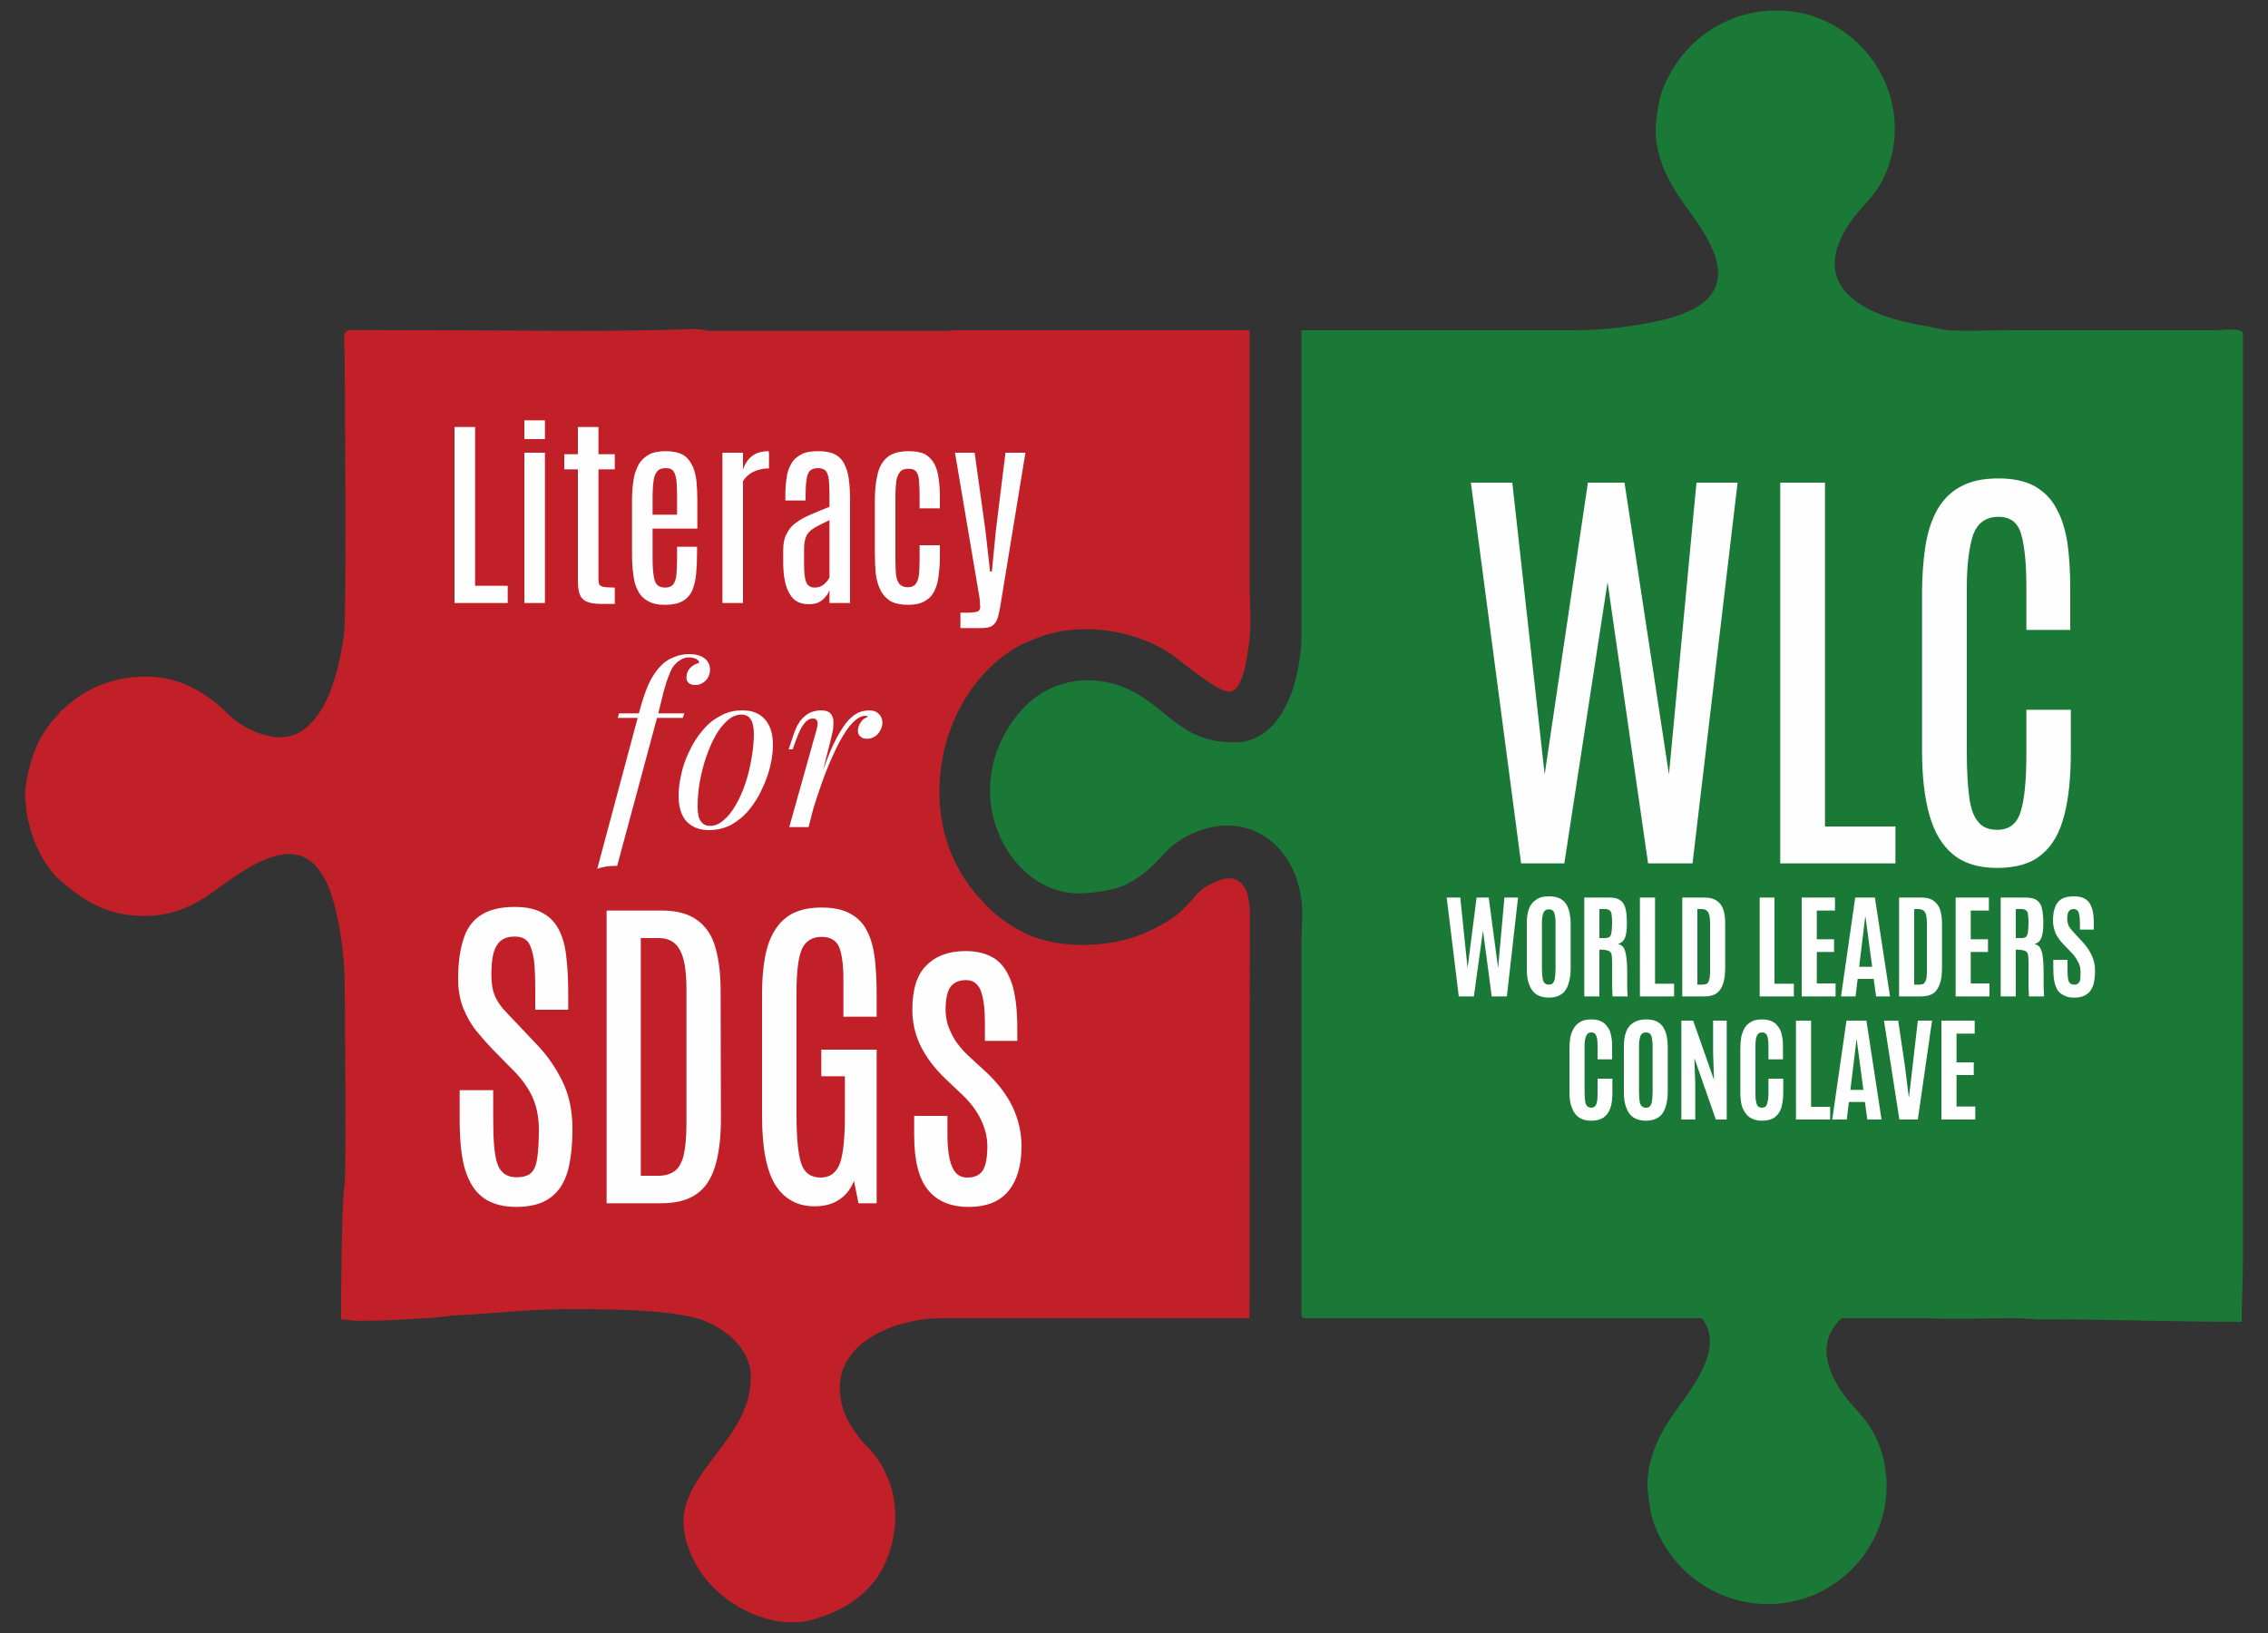
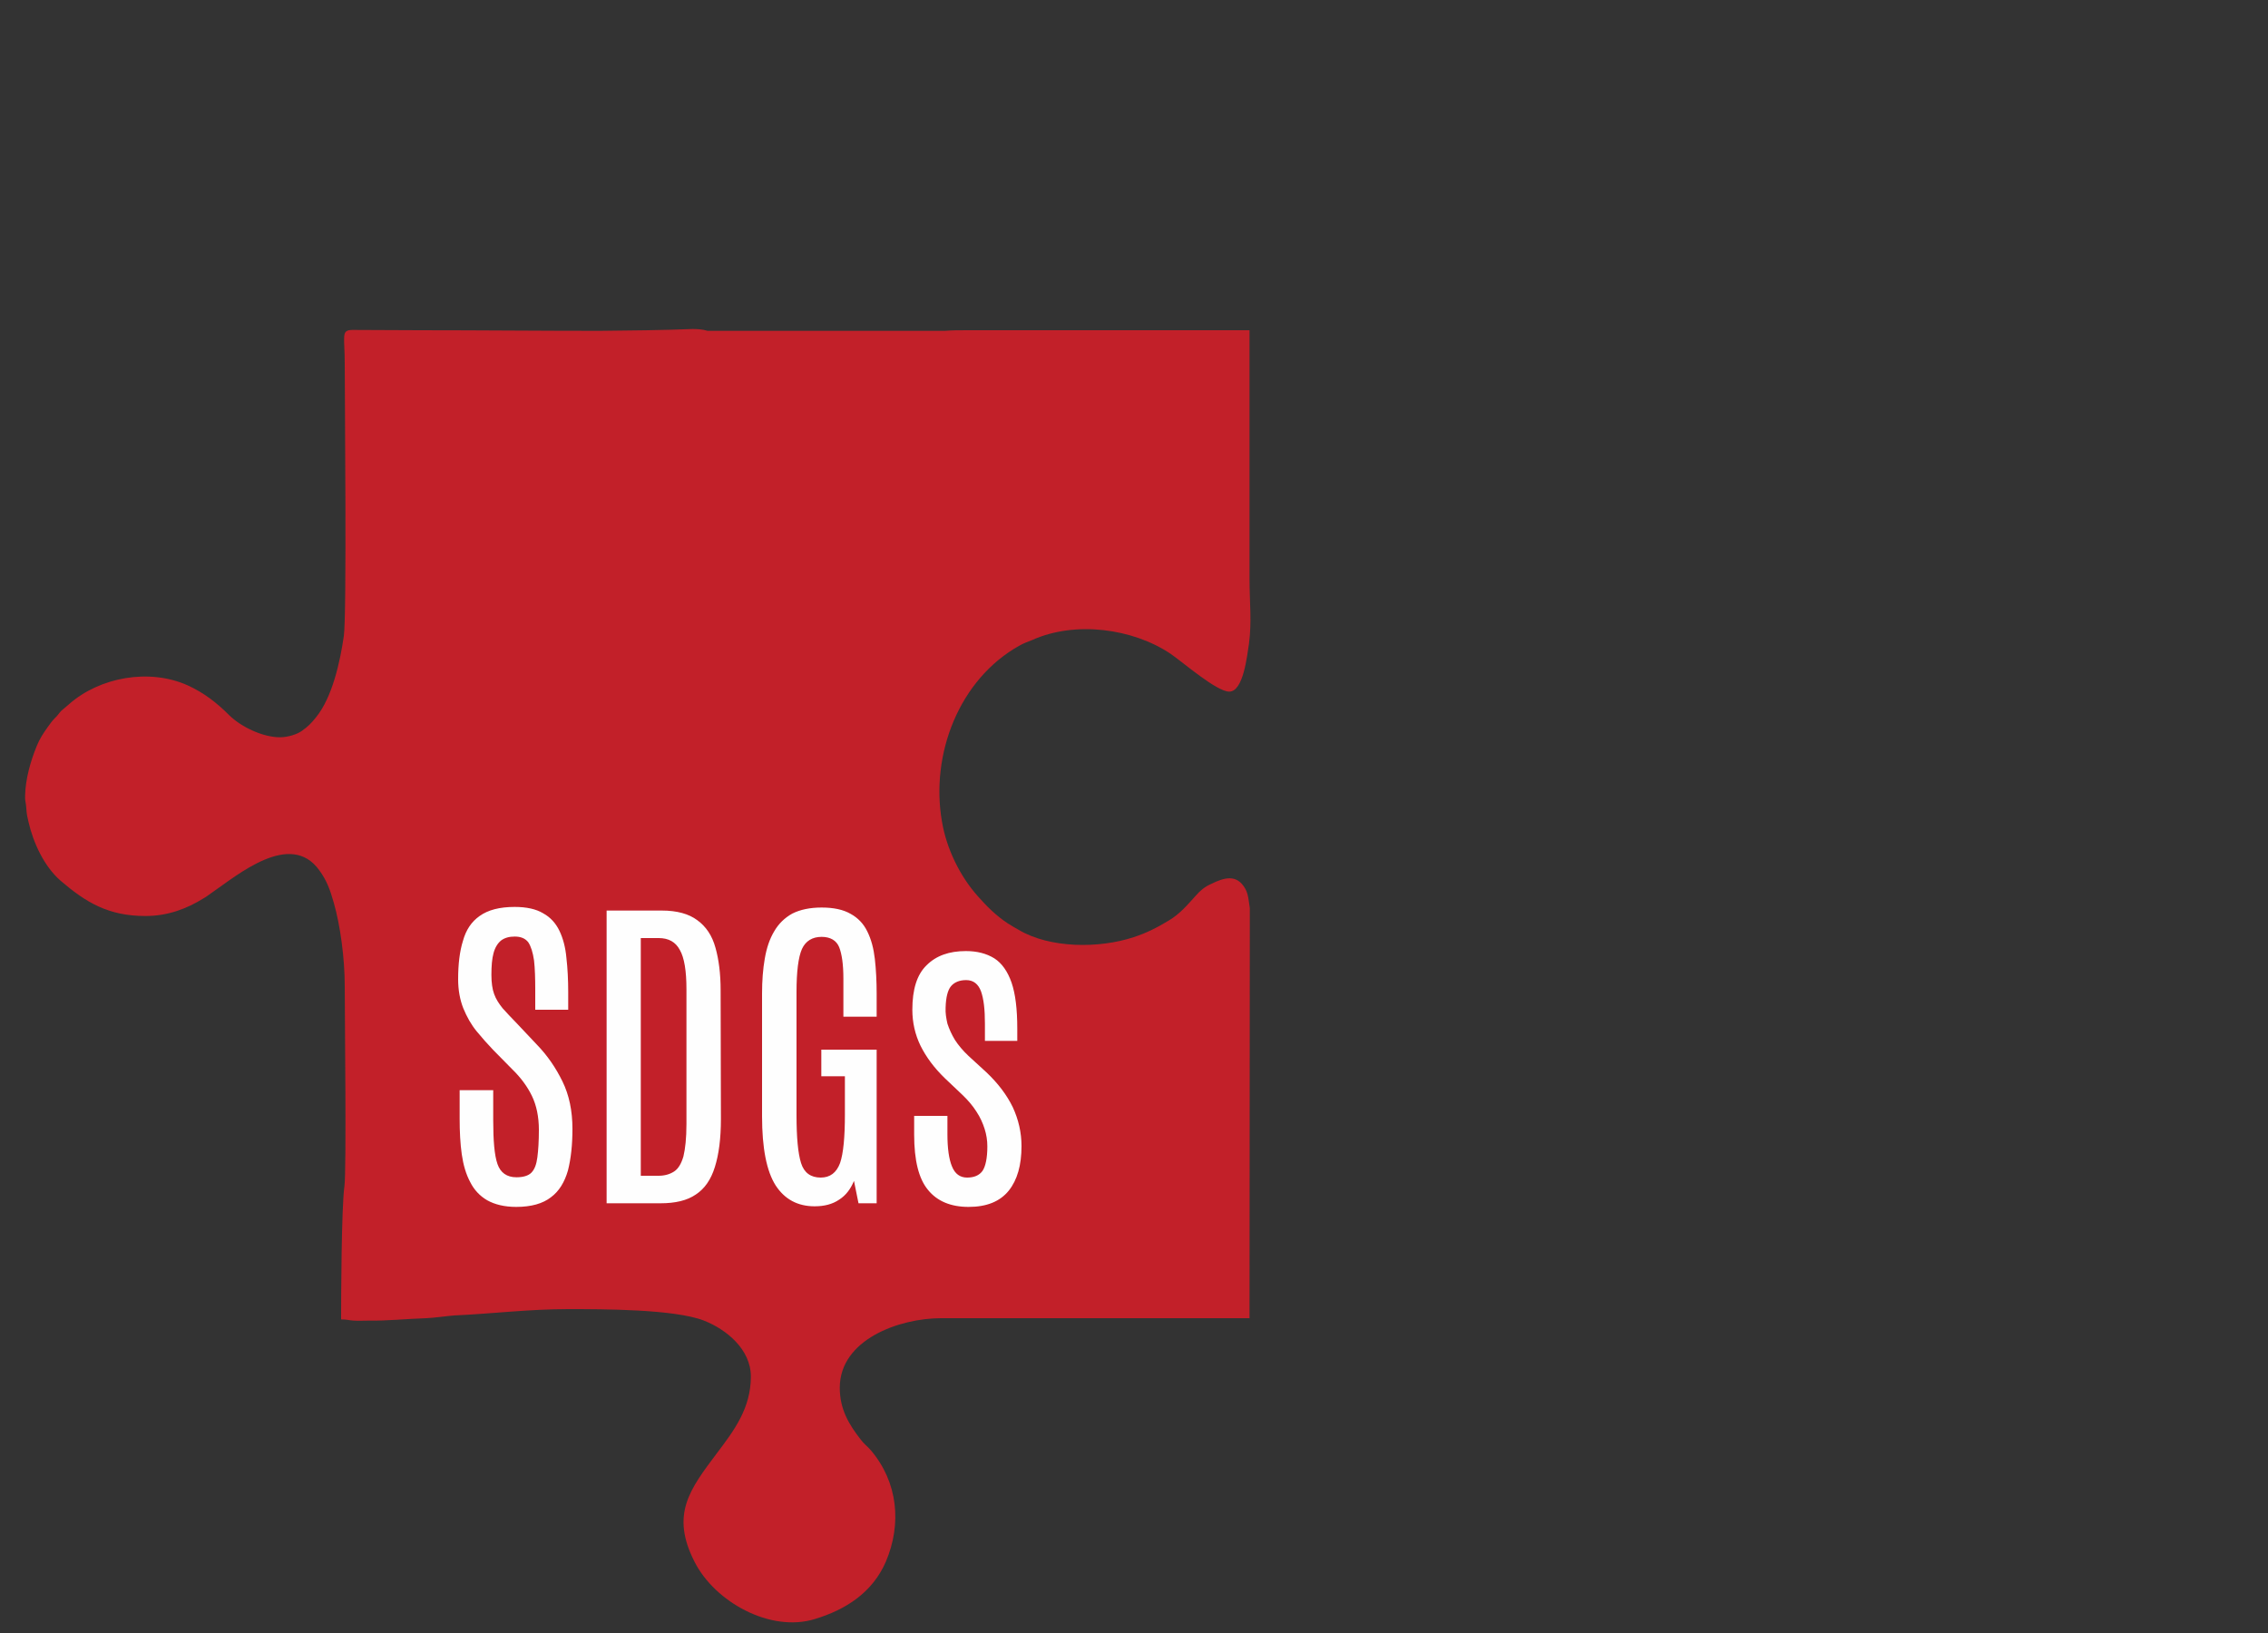
<svg xmlns="http://www.w3.org/2000/svg" xml:space="preserve" width="7.5in" height="5.4in" version="1.1" style="shape-rendering:geometricPrecision; text-rendering:geometricPrecision; image-rendering:optimizeQuality; fill-rule:evenodd; clip-rule:evenodd" viewBox="0 0 7500 5400">
  <rect x="0" y="0" width="7500" height="5400" fill="#333333" stroke="none" />
  <defs>
    <style type="text/css">
   
    .fil1 {fill:#1A7937}
    .fil0 {fill:#C22029}
    .fil2 {fill:#FEFEFE;fill-rule:nonzero}
   
  </style>
  </defs>
  <g id="Layer_x0020_1">
    <g id="_1993490398080">
      <path class="fil0" d="M1140 3260c0,90 6,613 -1,662 -10,73 -11,367 -11,441 22,0 23,3 42,4 15,1 34,0 50,0 59,1 127,-6 189,-8 27,-1 66,-7 92,-9 130,-6 248,-21 378,-21 114,0 352,0 449,38 74,29 155,95 155,185 0,105 -56,179 -112,253 -89,119 -155,202 -74,360 67,132 250,234 397,189 103,-31 191,-88 235,-189 54,-126 40,-264 -49,-369 -12,-14 -23,-21 -34,-36 -39,-50 -69,-100 -69,-171 0,-159 196,-230 335,-230l1020 0 1 -1356c-4,-26 -5,-46 -15,-64 -28,-50 -70,-37 -113,-16 -22,10 -36,22 -50,38 -28,31 -53,61 -90,83 -38,23 -73,41 -116,55 -115,38 -277,37 -380,-24 -14,-8 -23,-13 -37,-22 -38,-25 -69,-56 -99,-90 -58,-65 -103,-156 -118,-246 -39,-223 57,-471 256,-582 14,-8 26,-12 41,-18 143,-65 334,-39 459,45 41,28 152,125 194,125 47,0 59,-120 65,-157 10,-74 2,-140 2,-216l0 -822 -936 0c-23,0 -48,0 -72,2l-784 0c-16,-5 -34,-6 -50,-6 -102,4 -204,5 -308,6l-2 0c-196,0 -394,-2 -588,-2l-227 -1c-38,1 -25,18 -25,114 0,109 7,829 -3,898 -12,84 -38,203 -92,269 -17,21 -26,30 -47,45 -15,11 -46,21 -72,21 -58,0 -129,-35 -167,-72 -42,-42 -84,-75 -139,-100 -128,-57 -291,-26 -391,62l-27 23c-9,10 -11,15 -22,25 -11,12 -13,16 -22,28 -15,21 -27,39 -37,64 -20,49 -37,109 -38,163 -1,18 3,22 4,42 1,18 3,27 7,44 16,70 52,148 106,195 84,72 158,117 281,117 74,0 137,-24 193,-59 8,-4 16,-11 25,-17 85,-58 261,-209 357,-75 24,33 35,62 48,108 21,73 36,182 36,274z" />
-       <path class="fil1" d="M3367 2361c-210,260 -30,593 198,593 54,0 128,-11 168,-34 112,-64 101,-106 190,-154 179,-95 348,6 379,198 9,54 2,95 2,149l0 1233c0,10 3,13 13,13l431 0 0 0 879 0c86,103 -52,254 -104,333 -42,64 -75,137 -75,218 0,22 6,62 10,85 8,41 22,72 41,106 70,125 198,197 330,203l36 0c75,-4 150,-28 215,-77 135,-100 200,-285 131,-456 -35,-88 -89,-114 -132,-186 -62,-102 -44,-175 11,-226l279 0c87,4 178,1 265,0l40 0c27,1 45,4 72,4 225,-1 441,8 667,8 0,-70 4,-126 4,-197l0 -904 0 -211 0 -805 0 -326 0 -824c0,-22 -66,-12 -84,-12l-692 0c-61,0 -138,4 -197,0 -26,-2 -54,-10 -82,-15 -180,-29 -381,-117 -256,-323 43,-72 97,-98 132,-186 69,-171 4,-356 -131,-456 -65,-49 -140,-74 -215,-77l-36 0c-132,6 -260,78 -330,203 -19,34 -33,64 -41,106 -4,23 -10,62 -10,85 0,81 33,154 75,218 67,102 282,328 -44,409 -93,23 -199,36 -300,36l-902 0 0 1006c0,134 -54,357 -222,357 -177,0 -218,-112 -347,-174 -132,-62 -278,-31 -368,80z" />
-       <path class="fil2" d="M1503 1994l0 -582 68 0 0 525 108 0 0 57 -176 0zm231 0l0 -497 68 0 0 497 -68 0zm0 -542l0 -62 68 0 0 62 -68 0zm253 545c-21,0 -37,-3 -48,-8 -11,-5 -18,-13 -22,-24 -4,-11 -6,-26 -6,-45l0 -368 -45 0 0 -50 45 0 0 -90 68 0 0 90 54 0 0 50 -54 0 0 362c0,9 1,15 3,19 3,4 8,7 15,8 8,1 20,2 36,2l0 54 -46 0zm212 3c-24,0 -43,-4 -57,-13 -15,-8 -26,-20 -33,-35 -8,-15 -13,-33 -15,-55 -3,-21 -4,-44 -4,-70l0 -176c0,-23 2,-44 5,-64 3,-20 9,-36 17,-51 8,-14 20,-25 34,-33 15,-8 33,-11 56,-11 23,0 41,4 55,11 14,8 24,20 31,34 8,14 12,32 15,52 2,20 3,42 3,65l0 94 -148 0 0 99c0,31 2,55 7,72 4,16 16,24 35,24 12,0 21,-4 27,-11 5,-8 9,-19 10,-34 1,-14 2,-31 2,-50l0 -40 66 0 0 21c0,26 -1,49 -3,70 -2,21 -7,39 -13,54 -7,15 -18,27 -32,35 -14,8 -34,12 -58,12zm-41 -298l81 0 0 -63c0,-20 -1,-37 -2,-50 -2,-14 -5,-24 -10,-31 -5,-7 -13,-10 -25,-10 -13,0 -23,3 -29,11 -6,8 -11,19 -12,33 -2,14 -3,31 -3,49l0 61zm231 292l0 -497 68 0 0 56c6,-19 16,-34 30,-45 14,-11 33,-16 55,-16 0,0 0,3 1,8 0,6 0,13 0,20 0,8 0,15 0,20 0,6 0,9 0,9 -11,0 -21,1 -32,4 -11,3 -21,7 -30,13 -9,6 -17,14 -24,25l0 403 -68 0zm286 4c-30,0 -51,-11 -64,-35 -14,-23 -20,-55 -21,-97l0 -48c0,-22 4,-40 12,-54 7,-15 18,-27 31,-36 14,-10 30,-19 49,-27 18,-8 38,-16 61,-25l0 -38c0,-21 -1,-39 -2,-52 -2,-13 -5,-22 -10,-29 -6,-6 -15,-9 -26,-9 -12,0 -21,3 -27,9 -6,7 -9,16 -11,30 -2,13 -3,30 -3,51l0 17 -67 0 0 -14c0,-21 1,-41 4,-59 2,-18 7,-34 15,-47 7,-14 18,-24 33,-32 14,-8 33,-11 57,-11 22,0 40,3 54,10 14,7 25,18 32,32 7,14 13,31 15,51 3,21 4,44 4,71l0 338 -68 0 0 -43c-2,7 -6,14 -12,21 -5,7 -13,14 -22,19 -9,5 -21,7 -34,7zm20 -55c11,0 22,-4 30,-11 9,-8 15,-15 18,-23l0 -189c-17,8 -31,15 -42,21 -11,6 -20,12 -26,19 -6,6 -10,14 -12,23 -3,10 -4,21 -4,35l0 46c0,29 2,49 7,61 5,12 14,18 29,18zm308 57c-24,0 -43,-4 -58,-12 -14,-9 -25,-20 -33,-36 -8,-15 -13,-33 -16,-55 -2,-21 -3,-45 -3,-70l0 -167c0,-33 2,-62 8,-87 5,-26 16,-46 32,-60 16,-14 40,-21 72,-21 22,0 40,3 54,10 13,8 23,18 31,32 7,14 12,30 14,49 3,19 4,40 4,63l0 35 -67 0 0 -44c0,-19 -1,-35 -2,-48 -1,-13 -4,-23 -9,-29 -5,-7 -14,-10 -26,-10 -12,0 -22,3 -28,11 -6,7 -10,17 -12,30 -2,14 -3,29 -3,48l0 211c0,20 1,38 2,51 2,14 6,24 12,31 6,6 15,10 27,10 12,0 21,-4 26,-11 6,-7 9,-18 11,-31 1,-14 2,-30 2,-49l0 -48 67 0 0 32c0,25 -1,47 -4,67 -2,20 -7,38 -14,52 -7,15 -18,26 -32,34 -14,8 -32,12 -55,12zm173 77l0 -51 24 0c10,0 18,-1 25,-2 7,-1 12,-3 13,-6 3,-4 4,-9 3,-17 0,-8 -1,-16 -2,-25l-81 -479 65 0 36 259 15 134 6 0 13 -134 32 -259 66 0 -83 507c-3,17 -6,32 -10,43 -4,10 -10,18 -18,23 -8,5 -21,7 -37,7l-67 0z" />
-       <path class="fil2" d="M2043 2374l4 -15 216 0 -5 15 -215 0zm235 -200c-9,0 -17,2 -24,6 -7,4 -13,8 -18,13 -9,8 -17,21 -23,38 -7,17 -13,36 -19,58 -5,22 -11,45 -17,69l-136 505c-12,0 -23,1 -34,2 -11,2 -22,4 -32,8l138 -515c10,-39 21,-71 32,-96 12,-26 26,-46 42,-62 12,-12 25,-21 42,-27 16,-7 33,-10 50,-10 22,0 40,5 52,15 12,10 17,22 17,37 0,8 -2,16 -6,24 -4,8 -10,14 -18,19 -7,5 -15,7 -25,7 -9,0 -16,-2 -21,-6 -6,-5 -8,-11 -8,-18 0,-13 4,-23 12,-32 8,-8 18,-14 30,-17 0,-5 -3,-9 -10,-13 -6,-3 -14,-5 -24,-5zm173 189c-16,0 -31,7 -45,19 -14,13 -28,29 -40,51 -12,21 -22,45 -31,71 -9,26 -16,54 -21,82 -5,28 -7,55 -7,81 0,22 3,38 10,48 7,11 18,16 31,16 16,0 31,-6 45,-19 15,-12 28,-29 40,-50 13,-22 23,-45 32,-72 9,-26 15,-53 20,-81 5,-28 8,-56 8,-82 0,-22 -4,-39 -11,-49 -6,-10 -17,-15 -31,-15zm-207 268c0,-22 3,-45 9,-71 5,-25 14,-50 26,-75 12,-25 26,-48 43,-68 17,-21 36,-37 59,-49 22,-13 47,-19 74,-19 31,0 55,9 73,28 18,19 28,48 28,87 0,21 -3,45 -9,70 -6,25 -15,50 -27,75 -11,25 -26,48 -42,68 -17,21 -37,37 -59,50 -23,12 -48,18 -75,18 -30,0 -54,-9 -73,-28 -18,-19 -27,-48 -27,-86zm430 104l-64 0 88 -314c5,-16 7,-28 5,-35 -2,-7 -7,-10 -15,-10 -11,0 -20,6 -29,17 -9,11 -18,30 -28,58l-10 27 -13 0 18 -54c7,-20 16,-36 26,-47 10,-10 20,-18 31,-22 11,-4 22,-6 31,-6 15,0 25,3 31,9 7,7 10,15 11,25 0,10 0,22 -2,34 -3,11 -5,23 -8,34l-72 284zm188 -368c-11,0 -23,5 -35,16 -12,10 -24,25 -36,45 -13,20 -25,44 -37,71 -13,28 -25,58 -37,92 -12,34 -24,70 -35,109l18 -94c17,-47 32,-88 45,-120 14,-33 28,-59 42,-80 13,-20 27,-35 42,-44 14,-9 30,-13 46,-13 13,0 24,4 31,12 8,7 12,17 12,30 0,9 -3,18 -8,26 -4,8 -11,15 -18,19 -8,5 -16,7 -25,7 -9,0 -16,-2 -21,-7 -6,-4 -9,-11 -9,-19 0,-8 2,-15 5,-21 3,-6 7,-11 11,-16 5,-4 11,-7 17,-10 -1,-1 -2,-2 -3,-2 -1,-1 -3,-1 -5,-1z" />
      <path class="fil2" d="M1707 3991c-39,0 -71,-8 -96,-22 -24,-14 -43,-34 -56,-60 -14,-26 -23,-57 -28,-92 -5,-35 -7,-75 -7,-117l0 -95 111 0 0 99c0,68 4,116 14,145 10,29 31,44 63,44 22,0 39,-5 49,-15 11,-11 17,-28 20,-51 3,-23 5,-53 5,-91 0,-43 -8,-81 -23,-112 -15,-31 -37,-61 -66,-89l-63 -64c-18,-19 -36,-39 -54,-61 -18,-22 -32,-47 -44,-76 -11,-28 -17,-60 -17,-96 0,-49 5,-92 16,-127 10,-36 28,-63 55,-82 28,-20 66,-30 116,-30 39,0 71,7 94,21 24,13 42,33 54,58 12,25 20,55 23,89 4,34 6,73 6,114l0 58 -109 0 0 -65c0,-39 -1,-72 -4,-98 -4,-27 -10,-46 -19,-60 -10,-13 -25,-19 -45,-19 -18,0 -33,4 -45,13 -11,9 -20,23 -25,42 -5,18 -7,42 -7,72 0,25 3,47 9,63 6,17 16,32 28,47 13,14 28,31 47,50l66 70c35,36 63,77 85,122 22,45 33,97 33,157 0,53 -5,99 -15,138 -11,38 -29,68 -56,88 -27,21 -65,32 -115,32zm299 -12l0 -968 182 0c51,0 90,11 118,32 29,21 49,51 60,91 11,39 17,86 17,140l1 426c0,65 -7,118 -20,159 -13,42 -34,72 -63,91 -29,20 -68,29 -117,29l-178 0zm113 -91l59 0c20,0 37,-5 51,-14 14,-9 24,-26 31,-50 6,-25 10,-60 10,-107l0 -446c0,-60 -7,-104 -22,-130 -14,-26 -37,-39 -70,-39l-59 0 0 786zm575 101c-56,0 -99,-23 -129,-69 -30,-47 -45,-123 -45,-229l0 -406c0,-42 3,-81 9,-115 6,-35 16,-65 31,-90 15,-26 35,-45 60,-59 26,-13 58,-20 97,-20 40,0 72,7 96,21 24,13 43,33 55,58 13,26 21,56 25,91 4,35 6,74 6,116l0 75 -110 0 0 -126c0,-47 -5,-81 -14,-104 -9,-22 -29,-34 -58,-34 -31,0 -53,14 -65,40 -12,27 -18,75 -18,142l0 407c0,75 5,127 15,159 10,32 32,48 65,48 31,0 52,-16 64,-48 11,-32 16,-86 16,-161l0 -126 -78 0 0 -88 183 0 0 508 -60 0 -15 -74c-11,27 -27,48 -49,62 -22,15 -49,22 -81,22zm509 2c-59,0 -104,-19 -134,-56 -31,-37 -46,-98 -46,-183l0 -62 110 0 0 61c0,46 5,82 15,106 10,25 27,37 50,37 23,0 40,-7 51,-22 10,-15 16,-42 16,-81 0,-20 -3,-39 -9,-58 -6,-19 -15,-39 -27,-57 -12,-19 -28,-38 -47,-56l-58 -55c-35,-34 -61,-69 -80,-107 -18,-37 -27,-77 -27,-119 0,-67 15,-116 47,-147 32,-32 75,-47 130,-47 37,0 68,8 94,24 25,16 44,43 57,80 13,38 19,88 19,153l0 40 -107 0 0 -58c0,-46 -4,-81 -13,-106 -9,-24 -25,-37 -49,-37 -22,0 -39,7 -50,20 -11,13 -17,37 -18,71 -1,18 2,35 6,53 6,18 14,36 25,54 11,17 26,35 44,52l60 55c38,36 67,74 87,115 19,41 29,84 29,129 0,63 -14,112 -42,147 -29,36 -73,54 -133,54z" />
-       <path class="fil2" d="M4824 3295l-40 -327 45 0 24 233 30 -233 40 0 31 233 21 -233 45 0 -37 327 -50 0 -29 -218 -30 218 -50 0zm298 4c-17,0 -31,-4 -42,-11 -10,-7 -18,-18 -23,-32 -6,-14 -8,-32 -8,-52l0 -150c0,-19 2,-35 7,-49 5,-13 13,-23 24,-30 11,-8 25,-11 42,-11 14,0 25,2 34,6 9,4 16,10 22,18 5,7 9,17 12,28 2,11 4,24 4,38l0 150c0,20 -3,38 -8,52 -5,14 -12,25 -23,32 -10,7 -24,11 -41,11zm0 -43c6,0 11,-2 14,-6 3,-4 5,-9 6,-17 1,-8 2,-17 2,-29l0 -152c0,-15 -2,-26 -4,-33 -3,-8 -9,-12 -18,-12 -9,0 -15,4 -18,11 -3,8 -5,19 -5,33l0 153c0,12 1,22 2,29 1,8 3,14 6,17 4,4 8,6 15,6zm117 39l0 -327 82 0c17,0 30,3 38,10 9,6 14,16 17,29 3,13 4,29 4,47 0,20 -2,35 -6,46 -4,11 -12,18 -24,22 6,1 11,3 15,7 4,3 7,9 9,16 2,7 4,16 5,27 1,11 2,24 2,40 0,1 0,5 0,10 0,6 0,13 0,20 0,8 0,16 0,24 0,7 0,14 1,19 0,6 0,9 1,10l-50 0c-1,-1 -1,-4 -1,-10 0,-5 0,-13 -1,-22 0,-9 0,-18 0,-28 0,-11 0,-21 0,-31 0,-10 0,-19 0,-26 0,-10 -1,-18 -2,-23 -2,-5 -4,-8 -8,-10 -4,-2 -9,-3 -16,-4l-16 -1 0 155 -50 0zm50 -193l20 0c6,0 10,-2 14,-4 3,-3 5,-8 6,-15 1,-8 2,-18 2,-32l0 -2c0,-12 -1,-20 -2,-27 -1,-6 -3,-10 -7,-12 -3,-3 -9,-4 -16,-4l-17 0 0 96zm134 193l0 -327 50 0 0 285 63 0 0 42 -113 0zm140 0l0 -327 73 0c17,0 30,3 40,10 10,6 18,16 22,28 5,13 7,28 7,46l0 147c0,22 -2,40 -7,54 -4,14 -12,25 -22,32 -10,7 -24,10 -41,10l-72 0zm50 -39l16 0c6,0 11,-1 15,-3 4,-3 7,-7 8,-13 2,-6 3,-14 3,-25l0 -162c0,-17 -2,-29 -6,-36 -4,-7 -11,-11 -22,-11l-14 0 0 250zm206 39l0 -327 49 0 0 285 64 0 0 42 -113 0zm139 0l0 -327 110 0 0 43 -60 0 0 95 57 0 0 42 -57 0 0 104 62 0 0 43 -112 0zm130 0l47 -327 65 0 50 327 -46 0 -8 -58 -53 0 -7 58 -48 0zm60 -98l43 0 -22 -165 -1 0 -20 165zm132 98l0 -327 73 0c17,0 30,3 40,10 10,6 17,16 22,28 4,13 7,28 7,46l0 147c0,22 -2,40 -7,54 -5,14 -12,25 -22,32 -11,7 -24,10 -42,10l-71 0zm50 -39l16 0c6,0 11,-1 15,-3 3,-3 6,-7 8,-13 2,-6 3,-14 3,-25l0 -162c0,-17 -2,-29 -6,-36 -4,-7 -12,-11 -22,-11l-14 0 0 250zm137 39l0 -327 110 0 0 43 -60 0 0 95 57 0 0 42 -57 0 0 104 62 0 0 43 -112 0zm149 0l0 -327 82 0c17,0 30,3 39,10 8,6 14,16 16,29 3,13 4,29 4,47 0,20 -2,35 -6,46 -4,11 -11,18 -23,22 5,1 10,3 14,7 4,3 7,9 9,16 3,7 4,16 5,27 1,11 2,24 2,40 0,1 0,5 0,10 0,6 0,13 0,20 0,8 0,16 0,24 0,7 1,14 1,19 0,6 0,9 1,10l-50 0c-1,-1 -1,-4 -1,-10 0,-5 0,-13 -1,-22 0,-9 0,-18 0,-28 0,-11 0,-21 0,-31 0,-10 0,-19 0,-26 0,-10 -1,-18 -2,-23 -2,-5 -4,-8 -8,-10 -4,-2 -9,-3 -16,-4l-16 -1 0 155 -50 0zm50 -193l20 0c6,0 11,-2 14,-4 3,-3 5,-8 6,-15 1,-8 2,-18 2,-32l0 -2c0,-12 -1,-20 -2,-27 -1,-6 -3,-10 -7,-12 -3,-3 -9,-4 -16,-4l-17 0 0 96zm194 197c-14,0 -25,-2 -34,-7 -9,-4 -17,-10 -22,-18 -5,-9 -9,-19 -11,-31 -2,-11 -3,-25 -3,-40l0 -29 47 0 0 33c0,17 1,30 4,38 3,7 9,11 18,11 6,0 10,-1 13,-4 4,-3 6,-7 7,-13 1,-7 1,-15 1,-25 0,-12 -2,-23 -8,-33 -5,-10 -12,-21 -23,-32l-24 -25c-7,-7 -13,-14 -18,-22 -6,-8 -10,-16 -13,-26 -3,-10 -5,-20 -5,-32 0,-17 2,-32 7,-44 4,-12 11,-21 21,-27 10,-6 24,-9 41,-9 13,0 24,2 33,6 8,4 15,10 20,18 4,7 8,17 10,28 2,11 3,24 3,38l0 20 -46 0 0 -23c0,-10 -1,-19 -2,-25 -1,-7 -3,-12 -6,-15 -3,-3 -7,-5 -12,-5 -5,0 -10,1 -13,4 -3,2 -5,5 -7,10 -1,5 -2,11 -2,19 0,7 1,12 3,17 1,5 4,10 8,15 3,4 8,9 13,15l27 29c13,14 23,29 30,44 7,15 11,31 11,50 0,20 -2,36 -6,49 -5,14 -12,24 -22,30 -9,7 -23,11 -40,11zm-1599 407c-16,0 -29,-4 -40,-11 -10,-7 -18,-18 -23,-32 -6,-14 -8,-31 -8,-51l0 -143c0,-15 1,-28 3,-40 3,-12 7,-23 13,-31 5,-9 13,-15 22,-20 9,-5 21,-7 34,-7 13,0 23,2 32,6 9,4 16,10 21,18 6,7 10,16 12,27 3,11 4,23 4,36l0 45 -48 0 0 -42c0,-16 -1,-28 -4,-35 -3,-8 -8,-12 -16,-12 -9,0 -15,4 -18,13 -4,8 -5,19 -5,34l0 153c0,11 1,21 2,28 1,7 3,13 7,16 3,3 7,5 13,5 8,0 14,-4 17,-12 3,-8 4,-20 4,-37l0 -47 49 0 0 46c0,21 -2,38 -7,52 -5,14 -13,24 -23,31 -11,7 -24,10 -41,10zm182 0c-17,0 -31,-4 -42,-11 -10,-7 -18,-18 -23,-32 -6,-14 -8,-31 -8,-52l0 -150c0,-19 2,-35 7,-48 5,-14 13,-24 24,-31 11,-7 25,-11 42,-11 14,0 25,2 34,6 9,4 16,10 22,18 5,8 9,17 12,28 2,11 4,24 4,38l0 150c0,21 -3,38 -8,52 -5,14 -12,25 -23,32 -10,7 -24,11 -41,11zm0 -43c6,0 11,-2 14,-6 3,-4 5,-9 6,-17 1,-7 2,-17 2,-29l0 -152c0,-14 -2,-25 -4,-33 -3,-8 -9,-12 -18,-12 -9,0 -15,4 -18,11 -3,8 -5,19 -5,34l0 152c0,12 1,22 2,30 1,7 3,13 6,16 4,4 8,6 15,6zm117 39l0 -327 39 0 69 196 -3 -89 0 -107 45 0 0 327 -36 0 -71 -203 3 86 0 117 -46 0zm266 4c-16,0 -29,-4 -40,-11 -10,-7 -18,-18 -24,-32 -5,-14 -7,-31 -7,-51l0 -143c0,-15 1,-28 3,-40 3,-12 7,-23 12,-31 6,-9 13,-15 23,-20 9,-5 20,-7 34,-7 13,0 23,2 32,6 9,4 16,10 21,18 6,7 10,16 12,27 3,11 4,23 4,36l0 45 -48 0 0 -42c0,-16 -1,-28 -4,-35 -3,-8 -8,-12 -16,-12 -10,0 -16,4 -19,13 -3,8 -4,19 -4,34l0 153c0,11 0,21 2,28 1,7 3,13 6,16 3,3 8,5 13,5 9,0 15,-4 17,-12 3,-8 5,-20 5,-37l0 -47 49 0 0 46c0,21 -3,38 -7,52 -5,14 -13,24 -23,31 -11,7 -24,10 -41,10zm113 -4l0 -327 50 0 0 285 63 0 0 42 -113 0zm120 0l47 -327 66 0 50 327 -47 0 -8 -58 -53 0 -7 58 -48 0zm60 -98l43 0 -22 -165 -1 0 -20 165zm162 98l-51 -327 47 0 22 148 13 104 1 0 12 -104 17 -148 47 0 -47 327 -61 0zm139 0l0 -327 110 0 0 43 -60 0 0 95 57 0 0 42 -57 0 0 104 62 0 0 43 -112 0z" />
-       <path class="fil2" d="M5030 2855l-166 -1259 137 0 107 965 143 -965 121 0 147 965 91 -965 136 0 -149 1259 -147 0 -134 -930 -143 930 -143 0zm857 0l0 -1259 148 0 0 1137 233 0 0 122 -381 0zm717 15c-61,0 -110,-15 -146,-45 -36,-30 -62,-73 -78,-131 -16,-58 -24,-128 -24,-210l0 -525c0,-55 4,-106 11,-152 7,-46 20,-86 38,-119 19,-34 44,-60 77,-78 33,-19 75,-28 127,-28 49,0 89,9 120,26 31,18 55,42 72,75 18,32 29,70 36,114 6,44 9,93 9,147l0 139 -145 0 0 -140c0,-79 -6,-137 -17,-176 -11,-39 -36,-58 -75,-58 -42,0 -69,20 -84,59 -13,40 -21,98 -21,174l0 545c0,61 3,111 8,149 5,38 15,65 30,82 14,18 35,26 63,26 39,0 65,-20 77,-60 13,-40 19,-106 19,-197l0 -140 147 0 0 138c0,84 -7,155 -22,212 -15,57 -39,100 -75,129 -35,30 -84,44 -147,44z" />
    </g>
  </g>
</svg>